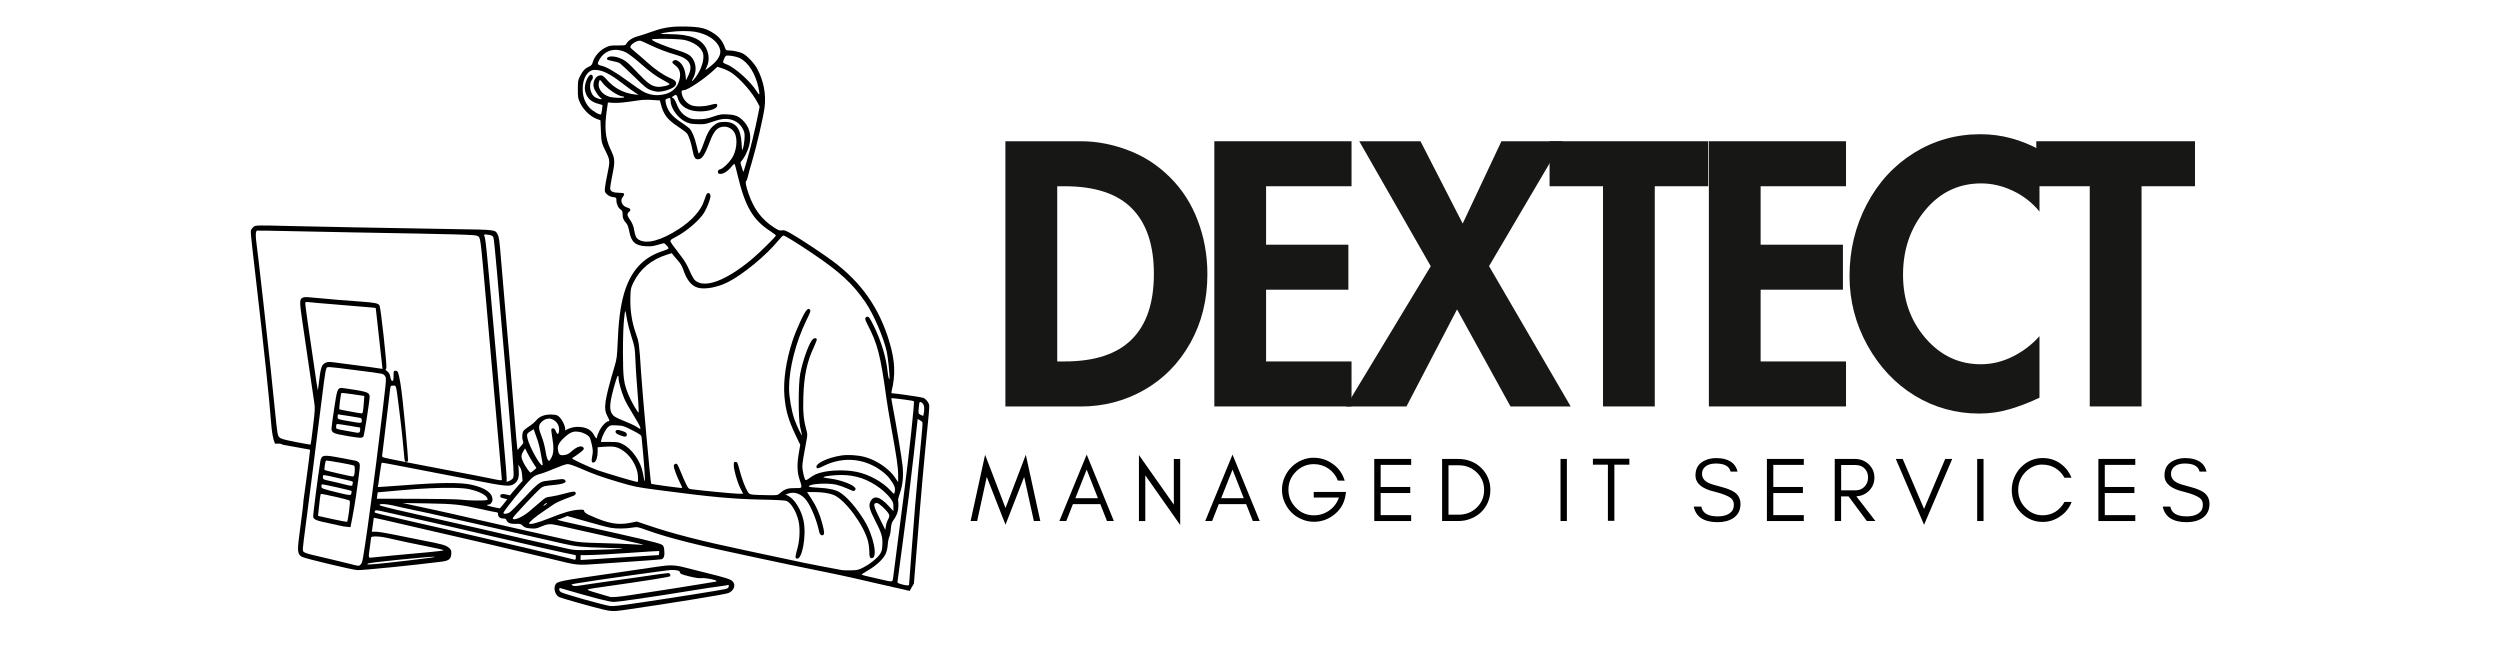
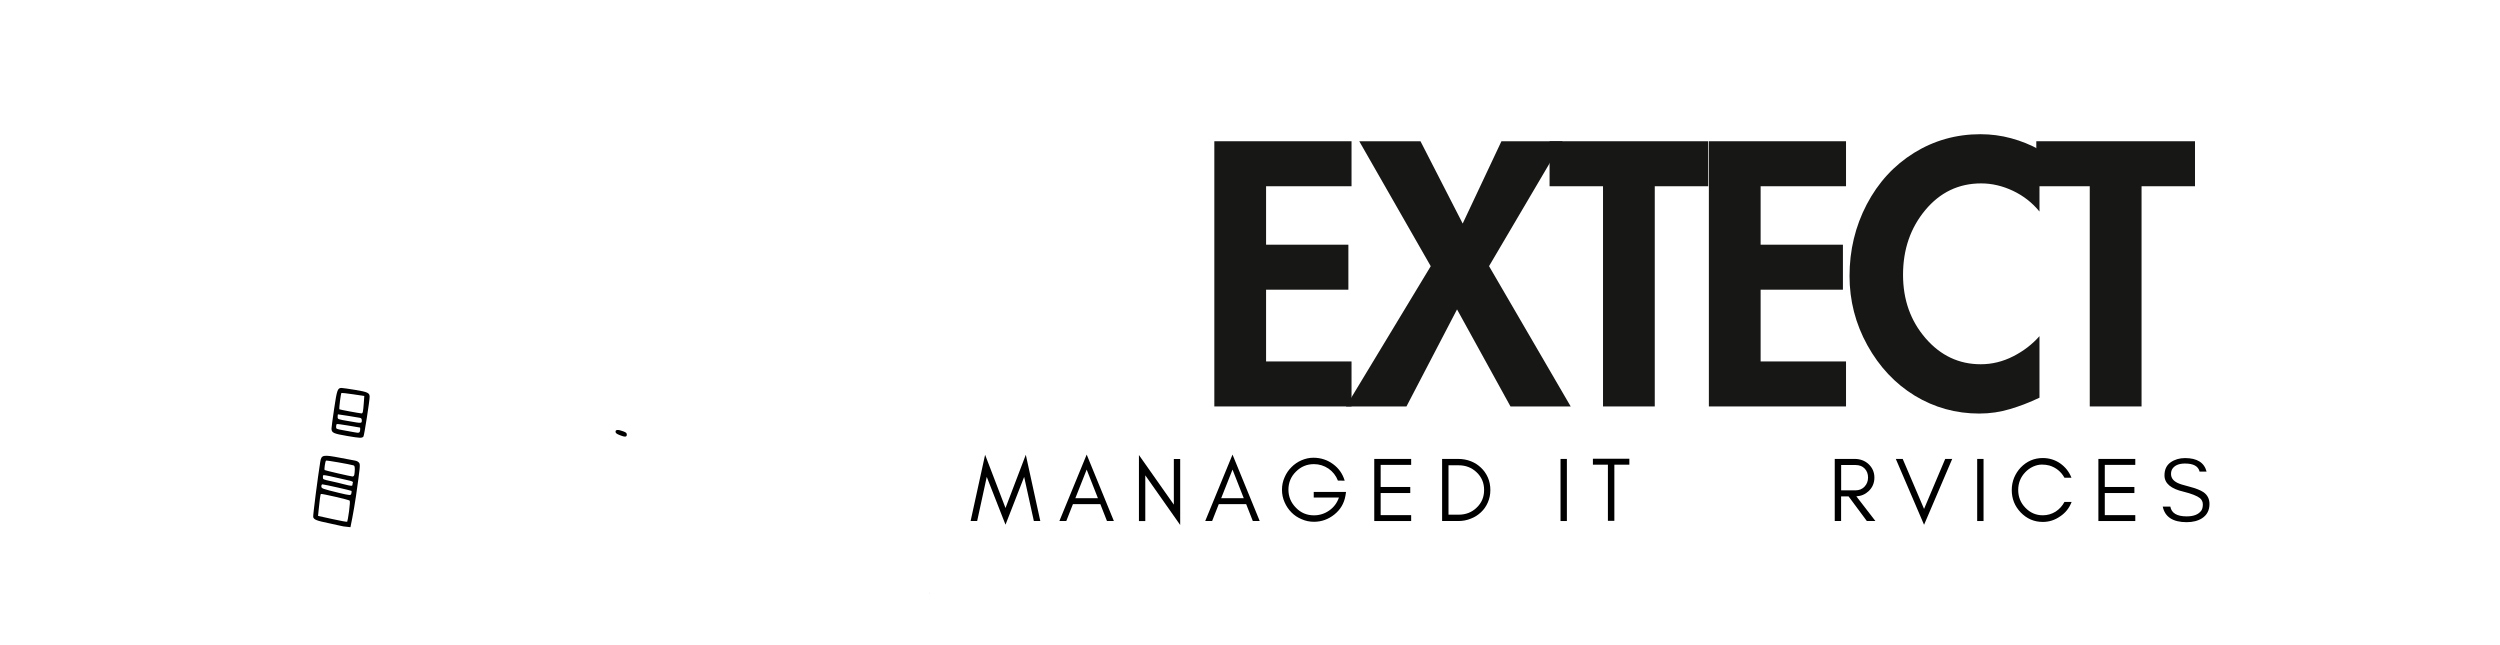
<svg xmlns="http://www.w3.org/2000/svg" xmlns:xlink="http://www.w3.org/1999/xlink" version="1.0" id="Layer_1" x="0px" y="0px" viewBox="0 0 500 129" style="enable-background:new 0 0 500 129;" xml:space="preserve">
  <style type="text/css">
	.st0{clip-path:url(#SVGID_00000083055690905586283040000010618849127671299224_);}
	.st1{clip-path:url(#SVGID_00000176722221192588839520000012893132315064839823_);}
	.st2{clip-path:url(#SVGID_00000160164425546242999110000016831228178213128861_);}
	.st3{clip-path:url(#SVGID_00000096738390880427034520000004242705360298245295_);}
	.st4{fill:#171716;}
	.st5{clip-path:url(#SVGID_00000131343293967643736110000017513946768110207628_);}
</style>
  <path d="M123.93,87.02c-0.64-0.26-0.82-0.41-0.82-0.68c-0.01-0.44,0.53-0.46,1.55-0.07c0.57,0.22,0.7,0.34,0.7,0.65  C125.37,87.42,124.99,87.45,123.93,87.02z" />
  <path d="M69.41,87.19c-2.77-0.47-3.11-0.64-3.11-1.49c0-0.22,0.24-2.01,0.53-3.96c0.56-3.79,0.69-4.15,1.48-4.15  c0.22,0,1.45,0.18,2.74,0.39c2.47,0.41,2.88,0.6,2.88,1.38c0,0.81-1.09,7.78-1.24,7.95C72.39,87.65,72.04,87.64,69.41,87.19z   M72.03,86.02c0.03-0.28,0.01-0.51-0.04-0.51s-1.07-0.17-2.29-0.39c-1.21-0.21-2.27-0.35-2.34-0.3c-0.08,0.05-0.14,0.28-0.14,0.53  c0,0.44,0.02,0.45,1.44,0.7c0.79,0.14,1.76,0.31,2.14,0.39C71.83,86.64,71.97,86.59,72.03,86.02z M72.36,84.12  c0-0.35-0.08-0.48-0.35-0.55c-0.35-0.08-4.24-0.7-4.4-0.7c-0.05,0-0.08,0.21-0.08,0.46c0,0.54-0.07,0.51,2.34,0.92  C72.3,84.68,72.36,84.68,72.36,84.12z M72.57,82.36c0.05-0.19,0.14-0.98,0.19-1.76l0.1-1.41l-2.23-0.33  c-1.22-0.18-2.28-0.3-2.34-0.27c-0.13,0.08-0.52,3.16-0.41,3.27c0.07,0.07,3.84,0.77,4.42,0.82C72.41,82.71,72.53,82.56,72.57,82.36  z" />
  <path d="M70.09,105.44l-1.41-0.16c-0.33-0.04-1.65-0.38-2.93-0.64c-2.42-0.5-2.94-0.7-3.11-1.22c-0.08-0.24,0.92-8.02,1.41-11.05  c0.23-1.42,0.53-1.47,4.04-0.8c1.28,0.24,2.59,0.49,2.92,0.55c0.37,0.06,0.67,0.24,0.83,0.47c0.23,0.35,0.18,0.81-0.62,6.48  C70.73,102.44,70.09,105.44,70.09,105.44z M69.81,102.26c0.17-1.26,0.21-2.04,0.12-2.14c-0.18-0.18-5.66-1.44-5.77-1.33  c-0.08,0.08-0.28,1.56-0.45,3.37l-0.1,1.02l2.86,0.63c1.57,0.35,2.91,0.59,2.97,0.54C69.49,104.3,69.66,103.36,69.81,102.26z   M70.28,98.65c0.05-0.21,0.06-0.43,0.02-0.47c-0.09-0.09-5.49-1.31-5.81-1.31c-0.14,0-0.22,0.16-0.22,0.39c0,0.44,0.17,0.5,3.5,1.31  C70.13,99.13,70.16,99.13,70.28,98.65z M70.49,96.96c0-0.12,0.04-0.32,0.09-0.45c0.07-0.18-0.19-0.29-1.13-0.49  c-0.67-0.15-1.74-0.39-2.38-0.54c-0.64-0.16-1.47-0.33-1.83-0.39c-0.66-0.11-0.66-0.1-0.66,0.34c0,0.45,0.01,0.46,1.59,0.8  c0.88,0.19,2.08,0.47,2.69,0.64C70.21,97.22,70.49,97.24,70.49,96.96z M70.86,94.96c0.05-0.19,0.09-0.68,0.1-1.08  c0-0.56-0.06-0.75-0.27-0.81c-0.79-0.23-5.35-1.03-5.48-0.95c-0.16,0.1-0.41,1.76-0.28,1.89c0.09,0.09,5.17,1.26,5.58,1.29  C70.66,95.31,70.81,95.16,70.86,94.96z" />
  <g>
    <defs>
      <rect id="SVGID_1_" x="185.33" y="118" width="0.67" height="1.33" />
    </defs>
    <clipPath id="SVGID_00000130622275904900912150000003551658920863810443_">
      <use xlink:href="#SVGID_1_" style="overflow:visible;" />
    </clipPath>
    <g style="clip-path:url(#SVGID_00000130622275904900912150000003551658920863810443_);">
      <path d="M185.94,118.51c-0.02,0.05-0.03,0.1-0.04,0.15c0.01,0,0.01,0,0.02,0.01C185.94,118.61,185.95,118.56,185.94,118.51    C185.94,118.51,185.94,118.51,185.94,118.51z" />
    </g>
  </g>
  <g>
    <defs>
-       <rect id="SVGID_00000101805993143733671710000001034339191115239072_" x="50" y="5.3" width="136" height="114.04" />
-     </defs>
+       </defs>
    <clipPath id="SVGID_00000172401461665117775430000015882357678342408625_">
      <use xlink:href="#SVGID_00000101805993143733671710000001034339191115239072_" style="overflow:visible;" />
    </clipPath>
    <g style="clip-path:url(#SVGID_00000172401461665117775430000015882357678342408625_);">
      <path d="M136.17,5.3c-2.31,0.01-3.91,0.33-6.17,1.16c-0.83,0.31-1.95,0.67-2.49,0.81c-1.02,0.27-1.97,0.9-2.23,1.48    c-0.15,0.32-0.26,0.34-1.75,0.34c-1.47-0.01-1.66,0.03-2.51,0.46c-1.1,0.56-2.11,1.72-2.43,2.78c-0.18,0.62-0.31,0.78-0.84,1.02    c-0.78,0.35-1.18,0.78-1.74,1.88c-0.41,0.79-0.44,0.98-0.44,2.64c0,1.7,0.03,1.84,0.51,2.82c0.64,1.3,2.01,2.62,3.19,3.06    l0.82,0.31l0.09,2.16c0.1,2.3,0.13,2.39,1.08,4.3c0.74,1.49,0.75,1.78,0.21,4.33c-0.22,1.05-0.44,2.28-0.48,2.72    c-0.08,0.74-0.05,0.85,0.38,1.27c0.32,0.32,0.69,0.49,1.19,0.57c0.7,0.1,0.72,0.13,0.72,0.64c0,0.74,0.36,1.54,0.84,1.85    c0.33,0.22,0.4,0.39,0.4,0.96c0,0.76,0.17,1.17,0.72,1.76c0.25,0.27,0.44,0.78,0.6,1.62c0.42,2.19,1.22,2.9,3.39,3.01    c0.91,0.05,1.46-0.02,2.28-0.27c0.59-0.18,1.16-0.33,1.26-0.33c0.21,0,0.93,0.78,0.94,1.02c0,0.09-0.57,0.35-1.28,0.58    c-3.88,1.26-6.34,4.01-7.64,8.51c-0.72,2.51-1.1,5.49-1.28,10.18c-0.09,2.24-0.17,2.87-0.54,4.12c-2.12,7.22-2.33,8.66-1.46,10.24    c0.42,0.78,0.45,0.95,0.17,0.95c-0.44,0-1.37,0.99-1.82,1.94c-0.26,0.54-0.47,1.1-0.47,1.23c0,0.41-0.21,0.28-0.54-0.33    c-0.42-0.78-1.06-1.51-2.69-1.69c-1.65-0.19-2.85,0.52-3.16,0.72c0.29-0.48-0.7-2.99-1.92-3.15c-1.29-0.17-2.88-0.09-3.86,1.12    c-0.28,0.34-0.91,0.87-1.39,1.17s-0.99,0.71-1.14,0.92c-0.28,0.43-0.33,1.41-0.1,2.01c0.1,0.28,0.09,0.45-0.04,0.59    c-0.1,0.11-0.38,0.43-0.61,0.71l-0.42,0.51l-0.08-0.51c-0.05-0.28-0.27-2.68-0.48-5.33c-0.45-5.58-1.1-13.16-1.86-21.77    c-0.3-3.33-0.68-7.81-0.85-9.95c-0.37-4.5-0.43-4.98-0.73-5.56c-0.49-0.95-0.3-0.93-8.58-1.06c-15.46-0.26-26.45-0.46-33-0.62    c-6.17-0.16-6.77-0.15-7.13,0.09c-0.21,0.14-0.46,0.42-0.56,0.62c-0.18,0.38-0.18,0.35,0.95,10.11    c1.69,14.58,2.64,23.54,2.98,28.07c0.18,2.39,0.39,3.6,0.81,4.64h0.68c0.07,0,0.15-0.01,0.22-0.01c0.04,0,0.08,0,0.12,0.01    c0.11,0.02,0.21,0.05,0.31,0.09c0.24,0.09,0.11,0.14,0.22,0.09c0.03,0.02,0.07,0.03,0.1,0.05l0.16,0.03    c0.3,0.06,1.6,0.29,2.88,0.52l2.33,0.42l-0.05,0.55c-0.12,1.36-1.28,9.7-1.28,9.7c0,0.49-0.18,1.97-0.86,7.17    c-0.39,2.92-0.29,3.57,0.61,4.03c0.72,0.36,10.17,2.62,11.07,2.64c1.2,0.03,11.3-0.99,16.89-1.7c1.46-0.19,1.87-0.57,1.87-1.77    c0-0.48-0.09-0.68-0.48-1c-0.61-0.52-1.37-0.73-5.28-1.48c-1.76-0.34-4.37-0.86-5.81-1.17c-1.44-0.3-3.01-0.55-3.48-0.55h-0.86    l0.09-0.51c0.05-0.28,0.13-0.91,0.19-1.4c0.06-0.49,0.12-0.9,0.15-0.9c0.08,0,4.27,0.95,6.15,1.4c1.07,0.26,3.34,0.78,5.06,1.17    c6.71,1.52,17.58,4.06,24.36,5.7c5.53,1.34,4.76,1.27,10.04,0.91c8.23-0.55,11.51-0.8,11.88-0.87c0.5-0.11,0.7-0.75,0.58-1.82    c-0.09-0.78-0.17-0.93-0.55-1.13c-0.7-0.36-4.18-1.19-16.41-3.89c-3.28-0.72-4.3-0.97-4.4-1.07c-0.05-0.05,0.03-0.09,0.18-0.09    c0.15,0,0.61-0.15,1.03-0.33l0.76-0.32l2.46,0.7c3.71,1.06,5.33,1.49,6.26,1.66c1.12,0.2,2.89,0.19,4.2-0.03    c1.07-0.18,1.08-0.18,2.84,0.45c4.62,1.66,10.06,3.03,22.47,5.64c2.4,0.51,5.2,1.1,6.22,1.32c1.03,0.22,3.92,0.82,6.43,1.32    c2.51,0.51,5.45,1.13,6.54,1.39c1.09,0.26,3.38,0.79,5.09,1.17c1.92,0.42,4.14,0.94,5.97,1.36c0.24-0.49,0.54-0.95,0.82-1.43    l0.05-0.44c0.05-0.57,0.34-4.15,0.65-7.96c0.8-10.17,1.32-15.93,2.27-25.3c0.1-0.96,0.14-1.91,0.09-2.11    c-0.14-0.53-0.7-1.2-1.17-1.38c-0.35-0.14-5.64-0.91-6.22-0.91c-0.16,0-0.18-0.11-0.11-0.43c0.82-3.27,0.68-6.15-0.48-9.97    c-2.03-6.7-5.59-11.77-11.21-15.97c-2.08-1.55-6.41-4.42-8.33-5.52c-1.18-0.67-1.46-0.78-1.92-0.69c-0.46,0.09-0.69,0-1.67-0.64    c-2.36-1.54-3.91-3.59-4.96-6.59c-0.59-1.67-0.74-2.53-0.47-2.7c0.07-0.04,0.22-0.48,0.33-0.98s0.46-1.78,0.79-2.84    c0.89-2.94,2.31-9.12,2.52-10.89c0.31-2.64-0.19-5.24-1.46-7.65c-0.58-1.11-2.11-2.73-2.96-3.12c-0.66-0.31-1.94-0.58-2.76-0.58    c-0.53,0-0.58-0.04-0.83-0.75c-0.4-1.11-1.11-1.99-2.18-2.68c-1.56-1.01-2.61-1.27-5.49-1.35C136.84,5.31,136.49,5.3,136.17,5.3z     M136.59,6.21c1.93,0,2.85,0.14,4.13,0.61c1.8,0.67,3.07,1.9,3.32,3.2c0.17,0.92-0.44,2.01-1.73,3.06c-0.6,0.49-1.14,0.9-1.19,0.9    c-0.05,0,0.06-0.29,0.24-0.65c0.52-0.99,0.48-2.43-0.08-3.58c-0.99-2.01-3.23-2.9-7.33-2.92c-1.02,0-1.82-0.04-1.78-0.08    C132.38,6.54,135.07,6.21,136.59,6.21z M132.17,7.76c1.65-0.01,3.94,0.07,4.67,0.22c1.81,0.39,3.29,1.39,3.72,2.53    c0.42,1.1-0.23,3.36-1.44,4.95c-0.69,0.92-0.97,1-0.48,0.14c0.87-1.56,0.53-3.61-0.77-4.56c-0.34-0.24-1.22-0.64-1.96-0.86    c-2.83-0.88-5.69-2.05-5.54-2.28C130.42,7.81,131.18,7.77,132.17,7.76z M128.02,8.14c0.05,0.01,0.09,0.01,0.13,0.03    c0.18,0.05,1.04,0.43,1.89,0.84c1.62,0.78,3.55,1.51,5.14,1.95c2.76,0.78,3.51,2.07,2.45,4.23l-0.43,0.88l-0.09-1.01    c-0.14-1.51-0.88-2.71-1.88-3.03c-0.32-0.1-0.76,0.16-0.76,0.45c0.01,0.1,0.25,0.35,0.55,0.57c1.05,0.75,1.28,1.89,0.68,3.49    c-0.39,1.02-1.25,1.83-2.31,2.17c-1.6,0.51-3.12,0.41-4.55-0.28c-0.47-0.23-1.94-1.22-3.26-2.2c-2.43-1.8-4.37-2.92-5.38-3.11    c-0.73-0.14-0.8-0.39-0.31-1.22c1.11-1.9,3.19-2.45,5.32-1.41c0.44,0.22,1.59,1.08,2.54,1.91c2.34,2.04,3.41,2.84,4.85,3.6    c0.67,0.36,1.26,0.71,1.3,0.78c0.16,0.25-1.62,0.68-2.44,0.58c-1.18-0.14-1.91-0.67-4.08-2.96c-1.62-1.72-2.17-2.2-2.98-2.59    c-1.49-0.73-3.22-0.69-2.97,0.08c0.03,0.08,0.49,0.22,1.05,0.32c0.55,0.09,1.18,0.27,1.39,0.38c0.21,0.12,1.51,1.31,2.88,2.65    c2.15,2.11,2.61,2.49,3.39,2.78c0.49,0.19,1.16,0.33,1.48,0.33c1.29-0.01,3.16-0.69,3.47-1.26c0.33-0.61,0.06-0.99-1-1.45    c-1.41-0.6-3.1-1.76-4.71-3.23c-0.76-0.69-1.82-1.61-2.35-2.03c-0.54-0.42-0.97-0.85-0.97-0.96    C126.07,8.89,127.34,8.08,128.02,8.14z M145.45,11.11c0.59-0.04,1.96,0.23,2.53,0.52c1.7,0.87,3.07,3.03,3.7,5.84    c0.34,1.56,0.25,1.78-0.35,0.79c-1.2-1.96-4.39-4.81-6.02-5.39c-0.33-0.11-0.63-0.29-0.67-0.38c-0.09-0.24,0.37-1.27,0.6-1.35    C145.3,11.13,145.37,11.12,145.45,11.11z M143.47,13.36l0.99,0.31c0.55,0.17,1.38,0.57,1.85,0.89c1.77,1.2,4.2,3.99,5.23,6.01    l0.39,0.75l-0.25,1.27c-0.59,3.06-1.62,7.3-2.36,9.75c-0.3,0.98-0.57,1.86-0.59,1.94c-0.06,0.19-0.16-0.06-0.46-1.08    c-0.22-0.72-0.21-0.79,0.08-1.06c0.17-0.16,0.51-0.69,0.76-1.18c1.38-2.73,1.23-5.03-0.43-6.77c-0.9-0.94-1.61-1.23-3.17-1.31    c-1.22-0.06-1.5-0.02-2.88,0.45c-1.27,0.43-1.76,0.52-2.92,0.52c-1.23,0.01-1.51-0.05-2.2-0.42c-1.02-0.53-1.66-1.31-2.19-2.66    c-0.27-0.67-0.54-1.11-0.73-1.18c-0.29-0.1-0.29-0.12,0.07-0.37c0.56-0.39,0.68-0.33,0.92,0.47c0.49,1.65,2.18,2.62,4.52,2.59    c1.78-0.02,3.35-0.56,3.35-1.15c0-0.46-0.18-0.47-1.55-0.1c-1.18,0.32-2.88,0.33-3.63,0.02c-0.88-0.36-1.57-1.12-1.83-2    c-0.24-0.81-0.16-1.02,0.4-1.03c0.71-0.02,3.9-2.14,5.79-3.88L143.47,13.36z M118.93,13.98c1.5,0,2.93,0.69,5.52,2.67    c0.82,0.63,1.89,1.41,2.38,1.74l0.89,0.59l-0.85-0.1c-2.1-0.24-4.07-1.28-5.45-2.87c-0.68-0.79-0.91-0.94-1.32-0.94    c-0.95,0-1.65,1.28-1.33,2.46c0.17,0.62,1.09,1.96,1.44,2.09c0.11,0.04,0.15,0.12,0.08,0.2c-0.07,0.07-0.45-0.01-0.86-0.18    c-0.59-0.24-0.81-0.44-1.1-1c-0.43-0.84-0.41-2.13,0.04-2.63c0.35-0.39,0.22-1.15-0.19-1.07c-0.65,0.12-1.38,2.05-1.18,3.11    c0.27,1.4,1.02,2.21,2.44,2.64l1.07,0.32l-0.1,0.88c-0.06,0.48-0.16,0.92-0.21,0.98c-0.21,0.21-1.74-0.69-2.35-1.38    c-0.9-1.02-1.31-2.18-1.31-3.71C116.51,15.63,117.55,13.98,118.93,13.98z M119.98,16.03c0.1-0.02,0.22,0.1,0.4,0.36    c0.75,1.14,3.23,2.88,4.12,2.88c0.18,0,0.33,0.07,0.33,0.16c0,0.23-2.14,0.17-2.96-0.08c-1.44-0.45-2.33-1.63-2.11-2.81    C119.82,16.22,119.89,16.05,119.98,16.03z M133.93,19.6c0.15,0.01,0.17,0.17,0.18,0.59c0.05,1.47,1.45,3.41,2.98,4.16    c0.72,0.35,1.13,0.44,2.36,0.48c1.38,0.06,1.6,0.02,3.11-0.5c1.17-0.4,1.9-0.56,2.57-0.55c1.56,0,2.88,0.8,3.5,2.13    c0.3,0.62,0.33,0.91,0.27,1.91c-0.05,0.64-0.17,1.45-0.29,1.79c-0.2,0.61-0.2,0.6-0.3-1.01c-0.18-2.97-1.19-4.23-3.41-4.22    c-1.07,0.01-1.52,0.17-2.25,0.81c-0.73,0.64-1.2,1.45-1.79,3.13c-0.6,1.73-1.05,2.61-1.17,2.3c-0.05-0.12-0.23-0.86-0.41-1.63    c-0.36-1.54-0.88-2.77-1.39-3.3c-0.18-0.19-0.92-0.73-1.63-1.2c-1.97-1.3-2.82-2.39-3.12-4.02c-0.1-0.53-0.07-0.6,0.3-0.74    C133.69,19.65,133.83,19.6,133.93,19.6z M129.57,19.95c0.26,0.01,0.53,0.02,0.82,0.04l1.59,0.1l0.16,0.64    c0.54,2.14,1.32,3.19,3.42,4.56c0.81,0.53,1.64,1.16,1.83,1.4c0.39,0.47,0.84,1.88,1.14,3.46c0.24,1.29,0.49,1.71,1.06,1.71    c0.81,0,1.36-0.82,2.39-3.56c0.82-2.19,1.57-2.97,2.88-2.97c0.84,0,1.62,0.47,2.04,1.22c0.71,1.26,0.42,3.76-0.6,5.23    c-0.66,0.96-1.73,1.94-2.25,2.08c-0.36,0.09-0.47,0.21-0.47,0.5c0,0.31,0.09,0.39,0.46,0.42c0.6,0.06,1.54-0.55,2.26-1.45    c0.35-0.44,0.58-0.61,0.64-0.49c0.06,0.1,0.3,0.99,0.53,1.98c1.55,6.52,3.07,9.13,6.66,11.46c0.58,0.38,1.05,0.74,1.05,0.82    c0,0.22-3.21,3.4-4.76,4.7c-2.95,2.48-5.8,4.18-7.92,4.71c-1.61,0.4-2.77,0.24-3.53-0.48c-0.24-0.23-0.73-1.11-1.09-1.96    c-0.47-1.1-0.97-1.96-1.77-2.97c-0.61-0.78-1.35-1.77-1.64-2.18c-0.59-0.86-0.59-0.87,0.69-1.53c2.11-1.09,4.76-3.35,5.66-4.85    c0.62-1.04,1.27-2.73,1.27-3.35c0-0.5-0.42-0.76-0.71-0.44c-0.1,0.11-0.34,0.72-0.54,1.34c-0.6,1.93-2.46,4.03-5.05,5.7    c-3.55,2.31-6.44,3.08-8,2.17c-0.57-0.34-0.74-0.7-0.97-2.02c-0.12-0.74-0.35-1.28-0.8-1.96c-0.55-0.81-0.6-0.98-0.45-1.31    c0.09-0.21,0.24-0.38,0.33-0.38s0.16-0.14,0.16-0.31c0-0.22-0.16-0.35-0.62-0.47c-0.99-0.27-1.49-1.36-0.93-2.06    c0.56-0.71,0.43-0.89-0.67-0.89c-1.18-0.01-1.73-0.25-1.8-0.81c-0.03-0.22,0.15-1.34,0.38-2.48c0.63-3.05,0.6-3.49-0.29-5.35    c-1.1-2.31-1.29-4.43-0.72-8.24l0.18-1.19l0.87,0.07c0.96,0.08,2.39-0.05,4.77-0.42C128.07,20,128.79,19.94,129.57,19.95z     M51.92,46.13c0.78-0.01,2.42,0.02,4.26,0.06c2.44,0.06,8.95,0.19,14.47,0.29c21.35,0.37,24.46,0.46,24.84,0.7    c0.64,0.42,0.55-0.21,1.69,12.6c0.3,3.33,0.65,7.32,0.78,8.86c0.29,3.34,0.93,10.65,1.79,20.18c0.34,3.83,0.62,7.03,0.62,7.11    c0,0.21-0.27,0.18-2.26-0.24c-0.94-0.2-4.16-0.83-7.16-1.39c-7.01-1.32-13.22-2.54-13.98-2.74c-0.58-0.15-0.59-0.17-0.51-0.73    c0.05-0.32,0.27-2.05,0.47-3.84c0.49-4.24,0.99-8.38,1.1-9.21c0.08-0.63,0.11-0.66,0.61-0.66c0.62,0,0.55-0.27,1.09,3.96    c1.38,10.73,0.96,11.21,1.45,11.28c0.19,0.03,0.38-0.05,0.42-0.17c0.1-0.26-1.04-12.8-1.51-15.47c-0.42-2.38-0.49-2.57-0.98-2.57    c-0.38,0-0.4,0.04-0.4,1.01c0,0.78-0.05,1.02-0.22,1.02c-0.23,0-0.3-0.16-0.48-1.05c-0.08-0.43-0.48-0.89-0.94-1.15    c0.12-0.07,0.18-0.22,0.21-0.5c0.08-0.83-1.12-11.93-1.38-12.39c-0.23-0.43-0.99-0.58-3.73-0.77c-2.59-0.18-6.78-0.52-9.62-0.8    c-1.54-0.15-1.81-0.14-2.14,0.08c-0.51,0.33-0.5,0.9,0.09,4.91c0.26,1.76,0.85,5.81,1.32,9.02c0.46,3.21,0.93,6.35,1.03,6.99    c0.17,1.04,0.14,1.58-0.24,4.74c-0.23,1.97-0.45,3.61-0.49,3.65c-0.04,0.04-1.38-0.19-2.97-0.51c-2.4-0.47-2.97-0.63-3.28-0.94    c-0.35-0.34-0.4-0.66-0.83-4.86c-0.26-2.47-0.67-6.53-0.93-9.01c-0.54-5.21-2.58-23.31-2.8-24.8c-0.24-1.67-0.2-2.6,0.12-2.68    C51.51,46.13,51.67,46.13,51.92,46.13z M96.99,46.89c0.08-0.01,0.18,0.01,0.32,0.02c1.02,0.12,1.22,0.21,1.38,0.62    c0.09,0.23,0.4,3.29,0.7,6.8c0.3,3.51,0.71,8.27,0.92,10.58c1.04,11.55,2.22,25.83,2.36,28.49c0.09,1.84,0.07,2.09-0.17,2.36    c-0.15,0.16-0.47,0.37-0.72,0.46l-0.45,0.16v-0.81c0-0.45-0.24-3.43-0.54-6.64s-0.65-7.2-0.78-8.86    c-0.14-1.67-0.38-4.54-0.55-6.38c-0.28-3.12-0.76-8.44-1.31-14.7c-0.64-7.22-1.04-11.14-1.18-11.51    C96.79,47.04,96.76,46.9,96.99,46.89z M156.68,47.1c0.29,0,2.65,1.45,5.65,3.47c5.65,3.8,8.2,6.14,10.78,9.91    c1.62,2.38,3.67,7.15,4.26,9.94c0.21,1.02,0.55,4.17,0.54,5.07c-0.01,0.82-0.26,0.09-0.38-1.09c-0.28-2.84-1.29-6.19-2.77-9.21    c-0.84-1.71-1.04-1.96-1.41-1.82c-0.43,0.17-0.4,0.48,0.15,1.53c2.02,3.87,2.6,6.12,3.79,14.79c0.18,1.29,0.6,3.84,0.94,5.68    c1.08,5.89,1.4,8.11,1.4,9.61v1.46l-0.64-0.95c-1.19-1.79-3.79-3.53-6.14-4.12c-1.42-0.36-3.28-0.47-4.59-0.27    c-2.97,0.45-5.58,1.81-4.86,2.53c0.1,0.1,0.54-0.05,1.26-0.41c3.14-1.58,6.59-1.67,9.66-0.23c1.44,0.67,2.82,1.71,3.55,2.66    c1.07,1.4,1.28,1.99,1.04,2.89c-0.09,0.32-0.15,0.29-0.8-0.43c-1.53-1.7-4.29-3.22-6.75-3.73c-2.67-0.55-6.34-0.34-8.21,0.48    c-0.37,0.16-0.95,0.52-1.3,0.79c-0.36,0.29-0.68,0.43-0.76,0.35c-0.23-0.22-0.62-1.94-0.62-2.7c0-0.64,0.27-2.33,0.85-5.35    c0.19-0.96,0.18-1.18-0.08-2.1c-0.52-1.91-0.67-3.49-0.57-6.46c0.13-4.22,0.73-7.07,2.08-9.91c0.39-0.82,0.67-1.58,0.6-1.67    c-0.19-0.31-0.68-0.18-0.98,0.26c-0.77,1.11-1.82,4.11-2.32,6.65c-0.4,2.01-0.41,8.95-0.02,10.65c0.15,0.64,0.31,1.34,0.35,1.56    c0.17,0.74-1.06-1.8-1.51-3.11c-0.58-1.69-1.06-4.49-1.06-6.15c0-3.96,1.35-9.26,3.46-13.58c0.85-1.75,0.92-1.94,0.69-2.17    c-0.22-0.22-0.28-0.22-0.59,0.06c-0.52,0.46-2.1,3.88-2.87,6.21c-1.29,3.92-1.88,7.96-1.61,11.07c0.25,2.86,0.78,4.71,2.21,7.72    l0.95,1.99l-0.28,1.62c-0.39,2.29-0.35,3.84,0.14,5.29c0.6,1.8,0.62,1.76-0.89,1.74c-1.44-0.02-2.07,0.19-2.95,0.96    c-0.56,0.48-0.56,0.48-2.25,0.46c-3.85-0.07-3.89-0.08-4.25-0.66c-0.54-0.86-1.19-2.59-1.65-4.34c-0.4-1.52-0.46-1.66-0.8-1.66    c-0.33,0-0.37,0.07-0.36,0.66c0,0.96,0.68,3.36,1.32,4.62l0.55,1.09h-0.92c-0.79,0-7.05-0.59-9.26-0.88    c-0.74-0.09-0.75-0.1-1.26-1.12c-0.28-0.57-0.74-1.62-1.03-2.35c-0.29-0.73-0.6-1.41-0.7-1.52c-0.26-0.29-0.7-0.07-0.7,0.35    c0,0.44,0.63,2.12,1.26,3.37c0.27,0.52,0.45,0.97,0.42,0.99c-0.08,0.08-6.1-0.73-6.21-0.84c-0.11-0.11-1.76-18.24-2.01-22.18    c-0.38-5.91-0.4-6.09-1.07-7.96c-0.78-2.18-1.16-4.68-1.07-7.2c0.05-1.69,0.09-1.85,0.63-2.95c1.32-2.69,3.6-4.57,6.72-5.54    l0.92-0.29l0.48,0.6c0.27,0.33,0.71,0.86,0.99,1.17c0.28,0.31,0.65,0.97,0.82,1.49c0.72,2.15,1.65,3.29,2.94,3.65    c1.42,0.4,3.92-0.07,5.98-1.1c3.03-1.52,7.72-5.4,10.11-8.34C156.12,47.54,156.57,47.1,156.68,47.1z M61.39,60.39    c0.06,0,0.12,0.01,0.19,0.02c0.24,0.04,3.03,0.29,6.19,0.54c3.17,0.26,6.12,0.51,6.57,0.55l0.8,0.09l0.09,0.73    c0.34,2.76,1.2,11.13,1.27,11.43c0.01,0.01,0.01,0.02,0.01,0.03c-0.7-0.13-2.68-0.4-9.9-1.33c-0.8-0.1-1.11-0.08-1.54,0.12    c-0.79,0.38-0.95,0.93-1.38,4.67c-0.05,0.45-0.11,0.8-0.14,0.77c-0.03-0.03-0.37-2.25-0.75-4.94c-0.39-2.69-0.95-6.56-1.26-8.61    c-0.3-2.05-0.52-3.81-0.48-3.92C61.1,60.43,61.22,60.39,61.39,60.39z M125.06,62.22c0.07,0.04,0.17,0.66,0.38,1.91    c0.1,0.6,0.48,2.03,0.85,3.19c0.64,1.97,0.68,2.24,0.78,4.43c0.05,1.28,0.16,3.14,0.24,4.12c0.08,0.98,0.23,2.86,0.32,4.17    s0.14,2.42,0.1,2.46c-0.14,0.14-1.48-2.19-2.03-3.52c-0.97-2.37-1.1-3.38-1.11-8.55c0-2.97,0.08-5.3,0.22-6.61    C124.94,62.73,124.99,62.19,125.06,62.22z M65.99,73.42c0.72,0.04,2.23,0.24,5.52,0.66c5.3,0.67,5.17,0.65,5.47,1.11    c0.36,0.56,0.47-0.51-1.75,17.47c-0.39,3.12-1.16,8.85-1.7,12.74c-0.9,6.28-1.04,7.1-1.34,7.43c-0.41,0.43-0.32,0.43-2.08-0.02    c-1.65-0.42-5.46-1.33-7.55-1.81c-0.81-0.18-1.61-0.45-1.77-0.59c-0.33-0.29-0.35-0.04,0.36-5.46c1.03-7.88,1.75-13.56,2.5-19.59    c1.16-9.34,1.4-11.07,1.59-11.56C65.34,73.53,65.27,73.39,65.99,73.42z M123.61,75.15c0.08,0.01,0.12,0.21,0.12,0.64    c0,0.62,0.61,2.75,1.14,3.96c0.28,0.65,1.08,2.09,1.78,3.2c0.69,1.11,1.31,2.21,1.37,2.45c0.12,0.51,0.16,0.52-0.71-0.05    c-0.39-0.25-1.52-0.78-2.52-1.17c-1.3-0.51-1.94-0.84-2.21-1.17c-0.85-1.01-0.73-2.43,0.59-6.88    C123.36,75.47,123.52,75.15,123.61,75.15z M178.49,79.64c0.88,0.06,4.17,0.49,4.28,0.59c0.18,0.15-0.9,10.16-2.07,19.28    c-0.17,1.33-0.56,4.27-0.85,6.53c-0.3,2.27-0.68,5.28-0.86,6.69c-0.17,1.41-0.35,2.79-0.4,3.07c-0.09,0.59-0.2,0.6-1.93,0.19    c-0.64-0.16-1.89-0.44-2.77-0.63c-0.88-0.19-1.59-0.4-1.59-0.44c0.01-0.05,0.61-0.44,1.35-0.87c1.6-0.93,2.96-2.2,3.46-3.24    c0.23-0.48,0.39-1.16,0.44-1.86c0.04-0.61,0.18-1.31,0.31-1.56c0.12-0.24,0.27-0.97,0.31-1.6c0.07-0.88,0.18-1.28,0.45-1.66    c0.95-1.28,1.2-2.32,1-4.15c-0.02-0.13,0.16-0.76,0.38-1.4c0.54-1.55,0.71-3.27,0.53-5.29c-0.12-1.39-1.3-8.45-2.07-12.44    c-0.12-0.64-0.2-1.19-0.18-1.21C178.3,79.63,178.37,79.63,178.49,79.64z M184.01,80.39c0.05-0.01,0.1,0.02,0.18,0.05    c0.53,0.2,0.74,0.82,0.63,1.8c-0.06,0.52-0.15,0.95-0.2,0.94c-0.05-0.01-0.29-0.11-0.54-0.24c-0.43-0.23-0.43-0.24-0.33-1.35    C183.84,80.64,183.87,80.4,184.01,80.39z M109.84,83.71c0.22,0.01,0.44,0.07,0.66,0.17c1.04,0.47,1.5,1.51,1.27,2.55    c-0.18,0.82-0.55,0.04-0.68-0.34c-0.14-0.41-0.62-0.57-0.81-0.26c-0.05,0.08,0.02,0.77,0.15,1.52c0.37,2.11,0.32,3.38-0.16,4.19    c-0.44,0.76-0.44,0.75-0.65,0.48c-0.22-0.27-0.31-0.61-0.58-2.17c-0.13-0.74-0.45-1.9-0.72-2.56c-0.65-1.6-0.66-2.22-0.07-2.84    c0.43-0.44,0.9-0.69,1.38-0.72C109.69,83.71,109.77,83.71,109.84,83.71z M183.55,83.83c0.18,0.02,0.88,0.47,0.94,0.64    c0.05,0.11-0.05,1.5-0.21,3.08c-0.31,3.07-0.97,10.23-1.23,13.29c-0.17,1.94-1.24,15.93-1.24,16.13c0,0.19-0.78,0.12-1.6-0.14    c-0.75-0.23-0.76-0.23-0.67-0.8c0.05-0.32,0.48-3.55,0.96-7.19c0.47-3.63,1.04-7.9,1.25-9.48c0.29-2.17,1.78-15.14,1.78-15.5    C183.51,83.84,183.53,83.83,183.55,83.83z M122.66,85.05c0.19,0.01,0.43,0.02,0.73,0.03c1.22,0.06,1.41,0.12,3.08,0.98    c1.6,0.82,1.79,0.96,1.85,1.39c0.04,0.27,0.22,2.21,0.4,4.33c0.3,3.62,0.34,5.16,0.11,4.15c-0.05-0.21-0.17-0.84-0.27-1.4    c-0.41-2.26-2.22-4.82-4.03-5.71c-0.8-0.4-1.03-0.43-2.62-0.43h-1.74l0.09-0.39c0.2-0.86,0.91-2.21,1.36-2.59    C121.95,85.13,122.09,85.05,122.66,85.05z M106.75,85.84l0.1,0.34c0.06,0.19,0.3,0.88,0.55,1.54c0.25,0.66,0.56,1.84,0.69,2.64    c0.14,0.8,0.3,1.71,0.38,2.03c0.08,0.32,0.08,0.62,0.01,0.67c-0.4,0.25-2.58-3.67-2.97-5.33c-0.21-0.91-0.14-1.06,0.73-1.57    L106.75,85.84z M115.04,86.31c0.26-0.02,0.45,0.03,0.61,0.04c0.06,0.01,0.12,0.02,0.2,0.03c0.8,0.11,1.76,0.62,2.05,1.07    c0.14,0.2,0.35,0.92,0.49,1.59c0.21,1.04,0.22,1.36,0.05,2.21c-0.21,1.05-0.09,1.4,0.39,1.22c0.39-0.15,0.7-1.09,0.7-2.1v-0.92    l1.44-0.11c0.94-0.07,1.69-0.04,2.14,0.07c2.24,0.58,4.35,3.34,4.48,5.88c0.05,0.89,0.02,1.12-0.15,1.11    c-0.36-0.03-6.26-1.78-7.79-2.31c-0.8-0.28-2.34-0.93-3.43-1.45c-1.9-0.91-1.97-0.95-1.6-1.14c0.21-0.11,0.81-0.53,1.32-0.92    c0.81-0.62,0.91-0.76,0.77-1.02c-0.22-0.41-0.94-0.38-1.79,0.23c-1,0.72-0.99,0.99-1.85,1.18c-0.92,0.2-1.29,0.02-1.42-0.7    c-0.14-0.71-0.37-1.44,1.56-3.08C114.03,86.49,114.61,86.33,115.04,86.31z M105.01,89.67l0.5,0.99c0.28,0.55,0.79,1.44,1.14,1.97    l0.64,0.98l-0.53,0.45c-0.29,0.25-0.58,0.46-0.65,0.46c-0.18,0.01-1.05-1.24-1.46-2.09c-0.46-0.98-0.46-1.4,0-2.16L105.01,89.67z     M76.33,92.54c0.04-0.04,2.23,0.36,4.86,0.88c2.64,0.52,5.6,1.09,6.58,1.27s4.31,0.82,7.39,1.42c6,1.18,6.86,1.25,7.68,0.66    c0.77-0.56,0.99-1.22,0.91-2.61l-0.08-1.23l0.34,0.53c0.23,0.36,0.36,0.88,0.42,1.62l0.08,1.09l-0.71,0.78    c-0.39,0.43-0.95,1.08-1.26,1.45l-0.55,0.67l-0.73-0.17c-0.84-0.19-1.21-0.09-1.21,0.31c0,0.28,0.1,0.33,0.98,0.53l0.43,0.09    l-0.71,0.93c-0.4,0.51-0.77,0.92-0.82,0.91c-1.36-0.24-2.52-0.53-2.52-0.63c0-0.07,0.13-0.12,0.29-0.12c0.41,0,0.8-0.49,0.8-0.99    c0-1.34-1.43-2.36-4.18-2.98c-2.16-0.49-6.4-0.46-13.33,0.09c-1.03,0.08-2.67,0.2-3.64,0.26l-1.78,0.11l0.1-0.53    c0.05-0.29,0.2-1.36,0.33-2.39C76.16,93.45,76.29,92.58,76.33,92.54z M113.54,92.82c0.36,0,1.3,0.32,2.47,0.83    c2.47,1.09,4.43,1.8,7.57,2.72c3.44,1.02,3.53,1.03,8.17,1.65c10.28,1.36,14.89,1.79,20.62,1.9c3.36,0.07,4.7,0.15,5.01,0.3    c0.89,0.45,1.88,2.13,2.32,3.95c0.33,1.33,0.26,3.73-0.16,5.29c-0.53,1.98-0.54,2.11-0.22,2.24c1.1,0.42,2.02-4.6,1.38-7.6    c-0.44-2.1-1.77-4.26-3.01-4.9l-0.57-0.29l0.44-0.17c1.31-0.51,2.77,0.03,3.76,1.38c0.95,1.29,2.07,4.07,2.5,6.18    c0.12,0.59,0.41,0.87,0.76,0.73c0.35-0.13,0.32-0.67-0.14-2.36c-0.52-1.94-1.15-3.38-2.18-4.95l-0.85-1.31h1.36    c1.67,0.01,3.16,0.23,4.06,0.63c2.29,1.01,5.98,6.05,6.79,9.27c0.13,0.53,0.24,1.38,0.24,1.9c0,1.13,0.1,1.43,0.48,1.43    c1.3,0,0.39-4.52-1.53-7.62c-1.59-2.56-3.47-4.71-4.88-5.56c-0.86-0.53-2.23-0.82-4.31-0.92c-1.28-0.06-1.9-0.15-1.86-0.27    c0.18-0.53,3.78-0.73,5.55-0.32c0.55,0.13,1.56,0.49,2.24,0.8c1.2,0.54,1.25,0.55,1.46,0.27c0.19-0.26,0.16-0.34-0.24-0.7    c-0.66-0.59-2.98-1.39-4.66-1.59c-0.79-0.09-1.44-0.22-1.44-0.27c0-0.2,2.05-0.46,3.59-0.46c2.92,0.01,5.34,0.84,7.8,2.69    c0.66,0.49,1.52,1.32,1.91,1.84c0.65,0.86,0.71,1.02,0.71,1.82v0.88l-0.97-1.05c-1.78-1.91-2.95-2.19-3.63-0.87    c-0.4,0.77-0.18,1.63,0.94,3.78c1.29,2.46,1.54,3.34,1.45,4.93c-0.06,1.04-0.14,1.32-0.53,1.88c-0.6,0.85-1.95,1.92-3.28,2.6    c-0.96,0.49-1.2,0.55-2.46,0.57c-0.77,0.02-1.58-0.01-1.79-0.04c-1.64-0.29-6.41-1.21-7.55-1.45c-0.77-0.17-2.42-0.52-3.66-0.78    c-3.36-0.72-4.78-1.02-7.71-1.64c-9.3-1.96-14.99-3.42-20.08-5.16l-2.03-0.69l-1.21,0.24c-2.63,0.53-4.56,0.18-8.24-1.5    c-0.76-0.34-1.05-0.57-1.09-0.81c-0.04-0.3-0.13-0.32-1.02-0.29c-1.42,0.07-3.02,0.52-5.93,1.69c-2.46,0.98-4.07,1.39-4.07,1.03    c0-0.26,1.35-1.39,2.8-2.35c0.73-0.49,1.62-1.1,1.98-1.36c0.59-0.43,1.73-0.94,3.81-1.69c0.53-0.19,0.74-0.35,0.74-0.56    c0-0.5-0.4-0.49-2.22,0.01c-0.97,0.27-2.22,0.54-2.78,0.61c-0.98,0.12-1.07,0.16-2.25,1.21c-0.68,0.6-1.65,1.43-2.16,1.84    c-1.48,1.18-3.19,1.86-3.19,1.25c0-0.24,4.87-5.44,5.68-6.06c0.42-0.32,0.79-0.41,2.35-0.55c2.21-0.2,2.97-0.56,2.33-1.08    c-0.17-0.14-0.51-0.15-1.36-0.03c-0.62,0.09-1.61,0.2-2.19,0.26c-1.34,0.12-1.76,0.45-4.7,3.59c-1.2,1.28-2.4,2.48-2.66,2.67    c-0.51,0.36-1.31,0.46-1.31,0.16c0-0.39,4.38-5.76,5.62-6.91c0.53-0.48,0.93-0.69,1.73-0.9c0.57-0.14,1.91-0.65,2.97-1.11    C112.24,93.15,113.18,92.82,113.54,92.82z M90.47,97.57c1.53,0.02,2.72,0.11,3.44,0.27c1.62,0.36,2.99,0.99,3.4,1.56    c0.27,0.38,0.29,0.48,0.11,0.59c-0.29,0.18-3.8,0.14-5.28-0.06c-0.65-0.09-4.66-0.17-8.97-0.17l-7.8-0.02l0.08-0.62    c0.04-0.34,0.08-0.63,0.09-0.65s2.26-0.22,5-0.45C84.42,97.68,87.92,97.53,90.47,97.57z M109.34,100.59    c0.06,0,0.06,0.05-0.01,0.16c-0.05,0.08-0.24,0.23-0.43,0.33c-0.34,0.18-0.34,0.18-0.05-0.16    C109.04,100.72,109.25,100.59,109.34,100.59z M80.54,100.6l4.91,0.08c5.45,0.09,6.65,0.22,10.89,1.17    c1.49,0.34,2.84,0.61,2.99,0.61c0.2,0,0.28,0.12,0.28,0.38c0,0.53,0.4,0.86,1.03,0.86c0.43,0,0.56,0.08,0.68,0.39    c0.2,0.52,0.8,0.72,1.91,0.68c0.8-0.03,0.95,0.01,1.34,0.39c0.36,0.35,0.63,0.44,1.52,0.52c0.95,0.08,1.2,0.04,2.08-0.34    c1.4-0.59,1.79-0.62,3.45-0.26c1.69,0.38,9.71,2.17,12.66,2.84c1.11,0.25,2.61,0.59,3.34,0.75c1.12,0.25,1.22,0.3,0.62,0.29    c-0.39-0.01-1.36-0.06-2.18-0.12c-0.81-0.06-3.44-0.16-5.83-0.22c-3.68-0.09-4.61-0.17-5.99-0.47c-3.53-0.77-6.93-1.53-10.43-2.33    c-2.01-0.46-5.55-1.27-7.86-1.79s-4.78-1.08-5.47-1.25c-0.7-0.17-2.28-0.52-3.51-0.78c-1.22-0.26-3.17-0.68-4.33-0.93L80.54,100.6    z M175.38,100.6c0.46,0,2.31,1.8,2.46,2.38c0.06,0.23-0.03,0.57-0.22,0.91c-0.18,0.3-0.38,0.89-0.44,1.31l-0.12,0.77l-1.04-2.1    C174.65,101.11,174.55,100.6,175.38,100.6z M76.39,100.81c0.6-0.02,1.72,0.14,2.83,0.42c0.64,0.16,2.22,0.51,3.51,0.77    c1.28,0.27,2.76,0.58,3.27,0.7c0.52,0.12,2.06,0.47,3.43,0.77c1.37,0.3,3.26,0.72,4.2,0.94c2.02,0.46,6.83,1.56,12.99,2.95    c2.44,0.55,5.17,1.17,6.07,1.38c2.56,0.58,3.67,0.69,8.33,0.82c3.48,0.09,4.08,0.14,2.96,0.22c-0.77,0.06-3.12,0.15-5.21,0.2    c-3.62,0.09-3.9,0.07-5.45-0.28c-3.83-0.85-7.46-1.68-8.33-1.89c-3.02-0.73-12.88-2.98-20.16-4.6c-4.99-1.11-7.6-1.73-8.54-2.03    c-0.39-0.12-0.47-0.2-0.31-0.3C76.04,100.84,76.18,100.82,76.39,100.81z M75.23,102.06c0.04-0.01,0.09-0.01,0.15,0    c0.23,0.02,0.6,0.09,1.21,0.23c2.04,0.47,6.4,1.44,9.71,2.17c1.54,0.34,3.4,0.77,4.12,0.94c0.73,0.18,3.32,0.78,5.76,1.34    c4.17,0.96,5.75,1.32,12.45,2.88c2.34,0.54,6.31,1.4,6.48,1.4c0.03,0,0.06,0.21,0.06,0.47c0,0.51-0.08,0.53-0.93,0.28    c-0.59-0.17-6.7-1.65-8.88-2.15c-0.72-0.17-2.38-0.55-3.66-0.85c-1.29-0.31-3.7-0.87-5.37-1.26c-1.67-0.39-4.51-1.05-6.31-1.46    c-1.8-0.42-5.15-1.19-7.44-1.7c-5.35-1.21-7.48-1.72-7.61-1.85c-0.06-0.05-0.05-0.19,0.02-0.31    C75.04,102.11,75.1,102.07,75.23,102.06z M74.85,107.29c0.63-0.03,1.66,0.08,2.63,0.3c2.84,0.65,5.03,1.11,8.01,1.7    c1.7,0.33,3.15,0.67,3.23,0.74c0.08,0.08-1.2,0.26-3.09,0.42c-1.78,0.15-4.98,0.44-7.12,0.65c-2.14,0.21-4.09,0.4-4.32,0.43    c-0.52,0.07-0.52-0.02-0.19-2.3c0.12-0.85,0.23-1.64,0.23-1.75S74.47,107.31,74.85,107.29z M131.83,110.2v0.41    c0,0.22-0.05,0.41-0.11,0.41c-0.07,0-2.85,0.17-6.19,0.39c-3.34,0.21-6.82,0.43-7.74,0.49l-1.67,0.1v-0.98h1.22    c1.36,0,5.72-0.23,8.73-0.46c1.07-0.08,2.81-0.2,3.85-0.26L131.83,110.2z M86.76,111.35c0.74,0.03-0.61,0.22-5.13,0.75    c-5.57,0.65-8.17,0.9-8.17,0.77c0-0.06,0.11-0.15,0.24-0.2C74.2,112.47,85.72,111.31,86.76,111.35z" />
    </g>
  </g>
  <g>
    <defs>
-       <rect id="SVGID_00000172424488206192301260000011486815888445854618_" x="110.67" y="112.67" width="37.33" height="9.63" />
-     </defs>
+       </defs>
    <clipPath id="SVGID_00000067919815177471041690000016353494231379325098_">
      <use xlink:href="#SVGID_00000172424488206192301260000011486815888445854618_" style="overflow:visible;" />
    </clipPath>
    <g style="clip-path:url(#SVGID_00000067919815177471041690000016353494231379325098_);">
      <path d="M120.41,121.85c-1.98-0.47-8.25-2.25-8.58-2.43c-0.79-0.42-1.17-1.7-0.75-2.48c0.36-0.67,0.67-0.74,11.05-2.23    c4.41-0.64,8.7-1.27,9.53-1.4c2.17-0.35,3.41-0.31,5.2,0.16c0.84,0.22,2.8,0.71,4.34,1.09c4,0.99,4.9,1.28,5.31,1.7    c0.71,0.71,0.3,1.88-0.83,2.35c-0.66,0.28-11.98,2.11-20.98,3.41C122.66,122.3,122.18,122.28,120.41,121.85z M128.58,120.44    c6.3-0.93,15.42-2.39,16.34-2.6c0.64-0.15,0.79-0.26,0.83-0.55c0.04-0.29-0.01-0.35-0.23-0.28c-0.16,0.05-0.92,0.17-1.69,0.27    c-0.77,0.09-2.87,0.41-4.67,0.7c-9.51,1.54-15.45,2.4-16.44,2.4c-0.87,0-3.88-0.78-10.6-2.74c-0.42-0.12-0.35,0.51,0.08,0.79    c0.52,0.34,8.58,2.61,9.84,2.77C122.74,121.27,123.64,121.17,128.58,120.44z M125.98,119.04c6.57-1,12.9-1.99,14.91-2.34    c1.21-0.21,2.24-0.38,2.3-0.38c0.06,0,0.1-0.06,0.1-0.12c0-0.23-2.23-0.66-2.96-0.57c-0.48,0.06-1.26-0.06-2.49-0.36    c-1.51-0.38-1.8-0.49-1.83-0.77c-0.06-0.36-0.57-0.51-1.72-0.51c-0.68,0-16.53,2.24-19.01,2.69c-1.12,0.2-1.15,0.22-0.75,0.42    c0.35,0.17,0.73,0.15,2.41-0.14c1.1-0.18,3.05-0.46,4.33-0.63c1.29-0.16,3.77-0.51,5.53-0.77c4.51-0.66,6.58-0.95,6.88-0.95    c0.29,0,0.52,0.45,0.33,0.64c-0.17,0.17-4.71,0.89-13.58,2.15c-2.73,0.39-3.04,0.45-2.86,0.61c0.08,0.07,1.05,0.39,2.17,0.7    c1.11,0.32,2.09,0.6,2.18,0.64C122.31,119.5,123.64,119.4,125.98,119.04z" />
    </g>
  </g>
  <g transform="matrix(1, 0, 0, 1, 145, 157)">
    <g>
      <defs>
        <rect id="SVGID_00000024703070033126155590000000314947070120536974_" x="48.33" y="-133.67" width="254.67" height="86.67" />
      </defs>
      <clipPath id="SVGID_00000009579215273533949540000012551346572548477323_">
        <use xlink:href="#SVGID_00000024703070033126155590000000314947070120536974_" style="overflow:visible;" />
      </clipPath>
      <g style="clip-path:url(#SVGID_00000009579215273533949540000012551346572548477323_);">
        <g>
          <g transform="translate(2.967, 43.469)">
            <g>
-               <path class="st4" d="M68.24-172.22c3.09,0,6.21,0.59,9.35,1.77c3.15,1.17,5.96,2.97,8.42,5.42c2.46,2.43,4.32,5.33,5.58,8.69        c1.28,3.35,1.92,6.92,1.92,10.71c0,5.11-1.14,9.7-3.42,13.77c-2.28,4.06-5.36,7.19-9.25,9.4c-3.89,2.2-8.11,3.29-12.67,3.29        H53.11v-53.04H68.24z M63.47-128.18h1.48c6,0,10.47-1.46,13.42-4.4c2.96-2.93,4.44-7.3,4.44-13.12        c0-5.72-1.45-10.07-4.35-13.04c-2.91-2.98-7.41-4.48-13.5-4.48h-1.48V-128.18z" />
-             </g>
+               </g>
          </g>
        </g>
        <g>
          <g transform="translate(34.306, 43.469)">
            <g>
              <path class="st4" d="M91-172.22v9H73.91v11.69h16.46v9H73.91v14.35H91v9H63.56v-53.04H91z" />
            </g>
          </g>
        </g>
        <g>
          <g transform="translate(57.308, 43.469)">
            <g>
              <path class="st4" d="M81.79-172.22l8.44,16.46l7.75-16.46h12.23L95.5-147.24l16.33,28.06H99.79L89.1-138.59l-10.12,19.42        h-12.1l16.96-28.06l-14.29-24.98H81.79z" />
            </g>
          </g>
        </g>
        <g>
          <g transform="translate(87.433, 43.469)">
            <g>
              <path class="st4" d="M109.21-172.22v9H98.52v44.04H88.17v-44.04H77.48v-9H109.21z" />
            </g>
          </g>
        </g>
        <g>
          <g transform="translate(108.484, 43.469)">
            <g>
              <path class="st4" d="M115.72-172.22v9H98.64v11.69h16.46v9H98.64v14.35h17.08v9H88.29v-53.04H115.72z" />
            </g>
          </g>
        </g>
        <g>
          <g transform="translate(131.486, 43.469)">
            <g>
              <path class="st4" d="M131.41-158.16c-1.45-1.78-3.22-3.16-5.31-4.15c-2.08-0.98-4.2-1.48-6.35-1.48        c-4.5,0-8.23,1.79-11.19,5.35c-2.96,3.56-4.44,7.87-4.44,12.94c0,4.97,1.5,9.2,4.5,12.67c3,3.47,6.68,5.21,11.04,5.21        c2.26,0,4.42-0.53,6.48-1.58c2.07-1.05,3.82-2.4,5.27-4.04v12.31c-1.96,0.93-3.92,1.69-5.88,2.27        c-1.95,0.59-3.99,0.9-6.15,0.9c-4.7,0-9-1.2-12.92-3.58c-3.92-2.4-7.07-5.76-9.46-10.06c-2.39-4.32-3.58-8.94-3.58-13.88        c0-5.15,1.15-9.92,3.44-14.31c2.3-4.39,5.46-7.82,9.46-10.31c4.01-2.48,8.44-3.73,13.27-3.73c2.11,0,4.16,0.27,6.15,0.81        c2,0.54,3.89,1.31,5.67,2.29V-158.16z" />
            </g>
          </g>
        </g>
        <g>
          <g transform="translate(160.451, 43.469)">
            <g>
              <path class="st4" d="M133.55-172.22v9h-10.69v44.04H112.5v-44.04h-10.69v-9H133.55z" />
            </g>
          </g>
        </g>
        <g>
          <defs>
            <rect id="SVGID_00000023965836117171232650000004279087542986936225_" x="48.6" y="-67" width="15.73" height="16" />
          </defs>
          <clipPath id="SVGID_00000068654451253200586930000000563671435449526459_">
            <use xlink:href="#SVGID_00000023965836117171232650000004279087542986936225_" style="overflow:visible;" />
          </clipPath>
          <g style="clip-path:url(#SVGID_00000068654451253200586930000000563671435449526459_);">
            <g>
              <g transform="translate(0.451, 60.656)">
                <g>
                  <path d="M61.32-113.45l-1.94-8.83l-3.73,9.56l-3.75-9.56l-1.92,8.83h-1.31l2.9-13.25l4.08,10.65l4.06-10.65l2.9,13.25H61.32          z" />
                </g>
              </g>
            </g>
          </g>
        </g>
        <g>
          <g transform="translate(13.766, 60.656)">
            <g>
              <path d="M56.3-118.01h4.52l-2.25-5.73L56.3-118.01z M64.01-113.45h-1.38l-1.33-3.38h-5.48l-1.33,3.38h-1.38l5.46-13.29        L64.01-113.45z" />
            </g>
          </g>
        </g>
        <g>
          <g transform="translate(24.808, 60.656)">
            <g>
              <path d="M59.25-122.59v9.15h-1.27v-13.21l6.98,9.92v-9.12h1.27v13.19L59.25-122.59z" />
            </g>
          </g>
        </g>
        <g>
          <g transform="translate(35.644, 60.656)">
            <g>
              <path d="M63.59-118.01h4.52l-2.25-5.73L63.59-118.01z M71.3-113.45h-1.38l-1.33-3.38h-5.48l-1.33,3.38H60.4l5.46-13.29        L71.3-113.45z" />
            </g>
          </g>
        </g>
        <g>
          <g transform="translate(46.686, 60.656)">
            <g>
              <path d="M77.52-119.26l-0.12,0.77c-0.27,1.52-1,2.76-2.21,3.73c-1.21,0.97-2.57,1.46-4.08,1.46c-0.88,0-1.7-0.17-2.48-0.52        c-0.78-0.32-1.45-0.77-2.02-1.35c-0.58-0.58-1.04-1.26-1.38-2.04c-0.35-0.78-0.52-1.61-0.52-2.5c0-0.88,0.17-1.7,0.52-2.48        c0.33-0.78,0.79-1.46,1.38-2.04c0.57-0.58,1.24-1.04,2.02-1.38c0.78-0.33,1.56-0.5,2.35-0.5c1.48,0,2.8,0.43,3.94,1.27        c1.14,0.83,1.92,1.94,2.33,3.31H75.9c-0.39-1-1.02-1.8-1.88-2.4c-0.88-0.59-1.85-0.9-2.92-0.9c-1.41,0-2.6,0.5-3.6,1.5        c-1,0.99-1.5,2.19-1.5,3.6c0,1.41,0.5,2.61,1.5,3.62c0.98,1.02,2.19,1.52,3.6,1.52c1.12,0,2.15-0.32,3.08-0.98        c0.92-0.65,1.55-1.51,1.92-2.58h-5.04v-1.12H77.52z" />
            </g>
          </g>
        </g>
        <g>
          <g transform="translate(60.112, 60.656)">
            <g>
              <path d="M77.12-113.45h-7.38v-12.42h7.38v1.19h-6.1v4.42h5.92v1.21h-5.92v4.42h6.1V-113.45z" />
            </g>
          </g>
        </g>
        <g>
          <g transform="translate(70.291, 60.656)">
            <g>
              <path d="M82.78-119.66c0,0.91-0.17,1.73-0.5,2.48c-0.33,0.77-0.79,1.43-1.38,1.98c-0.57,0.54-1.24,0.97-2.02,1.27        c-0.78,0.32-1.61,0.48-2.5,0.48h-3.25v-12.42h3.25c0.89,0,1.72,0.16,2.5,0.46c0.78,0.31,1.45,0.74,2.02,1.29        c0.58,0.54,1.04,1.2,1.38,1.96C82.62-121.39,82.78-120.56,82.78-119.66z M81.53-119.66c0-1.42-0.5-2.59-1.5-3.54        c-0.97-0.93-2.18-1.4-3.6-1.4h-2.02v9.88h2.02c1.43,0,2.63-0.46,3.6-1.4C81.03-117.06,81.53-118.24,81.53-119.66z" />
            </g>
          </g>
        </g>
        <g>
          <g transform="translate(81.757, 60.656)">
				</g>
        </g>
        <g>
          <g transform="translate(88.046, 60.656)">
            <g>
              <path d="M80.33-113.45h-1.27v-12.42h1.27V-113.45z" />
            </g>
          </g>
        </g>
        <g>
          <g transform="translate(93.651, 60.656)">
            <g>
              <path d="M79.93-124.72v-1.19h7.29v1.19h-3v11.23h-1.29v-11.23H79.93z" />
            </g>
          </g>
        </g>
        <g>
          <g transform="translate(102.269, 60.656)">
				</g>
        </g>
        <g>
          <g transform="translate(108.558, 60.656)">
            <g>
-               <path d="M89.35-119.32c-2.54-0.58-3.81-1.67-3.81-3.25c0-1.17,0.41-2.04,1.23-2.62c0.82-0.57,1.78-0.85,2.88-0.85        c2.42,0,3.85,0.91,4.31,2.71h-1.4c-0.25-1.08-1.22-1.62-2.92-1.62c-1.2,0-2.04,0.35-2.52,1.06c-0.18,0.28-0.27,0.62-0.27,1.02        c0,0.77,0.42,1.35,1.25,1.77c0.39,0.21,1.21,0.47,2.48,0.79c1.26,0.33,2.19,0.7,2.77,1.1c0.79,0.56,1.19,1.34,1.19,2.35        c0,1.25-0.49,2.2-1.48,2.85c-0.83,0.53-1.86,0.79-3.08,0.79c-2.75,0-4.35-1.04-4.79-3.12h1.52c0.23,1.31,1.32,1.96,3.27,1.96        c1.39,0,2.36-0.38,2.92-1.15c0.21-0.3,0.31-0.72,0.31-1.25c0-0.5-0.2-0.92-0.58-1.25C92.04-118.49,90.95-118.92,89.35-119.32z        " />
-             </g>
+               </g>
          </g>
        </g>
        <g>
          <g transform="translate(119.011, 60.656)">
            <g>
-               <path d="M96.75-113.45h-7.38v-12.42h7.38v1.19h-6.1v4.42h5.92v1.21h-5.92v4.42h6.1V-113.45z" />
-             </g>
+               </g>
          </g>
        </g>
        <g>
          <g transform="translate(129.19, 60.656)">
            <g>
              <path d="M94.04-119.59h2.9c0.71,0,1.3-0.24,1.77-0.73c0.47-0.5,0.71-1.11,0.71-1.83c0-0.72-0.22-1.32-0.67-1.79        c-0.46-0.47-1.06-0.71-1.81-0.71h-2.9V-119.59z M100.69-122.14c0,1.08-0.39,1.99-1.15,2.71c-0.68,0.64-1.5,0.99-2.46,1.04        l3.81,4.94h-1.71l-3.65-4.92h-1.5v4.92h-1.27v-12.42h3.98c1.11,0,2.04,0.35,2.79,1.04C100.3-124.1,100.69-123.2,100.69-122.14        z" />
            </g>
          </g>
        </g>
        <g>
          <g transform="translate(139.232, 60.656)">
            <g>
              <path d="M100.58-112.7l-5.65-13.17h1.38l4.27,10l4.23-10h1.4L100.58-112.7z" />
            </g>
          </g>
        </g>
        <g>
          <g transform="translate(150.548, 60.656)">
            <g>
              <path d="M101.16-113.45h-1.27v-12.42h1.27V-113.45z" />
            </g>
          </g>
        </g>
        <g>
          <g transform="translate(156.152, 60.656)">
            <g>
              <path d="M113.16-117.24c-0.46,1.2-1.22,2.15-2.27,2.85c-1.06,0.75-2.22,1.12-3.48,1.12c-1.72,0-3.2-0.63-4.42-1.9        c-1.2-1.25-1.79-2.74-1.79-4.48c0-0.88,0.16-1.7,0.48-2.48c0.32-0.76,0.76-1.44,1.31-2.02c1.22-1.26,2.69-1.9,4.42-1.9        c1.26,0,2.42,0.35,3.46,1.06c1.05,0.74,1.81,1.7,2.27,2.88h-1.4c-0.68-1.22-1.68-2.03-3-2.44c-0.45-0.12-0.95-0.19-1.52-0.19        c-0.57,0-1.16,0.14-1.75,0.4c-0.6,0.28-1.12,0.66-1.56,1.12c-0.95,0.99-1.42,2.18-1.42,3.56c0,1.38,0.47,2.56,1.42,3.54        c0.97,1.02,2.14,1.52,3.5,1.52c0.92,0,1.77-0.24,2.56-0.73c0.76-0.5,1.35-1.15,1.77-1.94H113.16z" />
            </g>
          </g>
        </g>
        <g>
          <g transform="translate(168.728, 60.656)">
            <g>
              <path d="M113.33-113.45h-7.38v-12.42h7.38v1.19h-6.1v4.42h5.92v1.21h-5.92v4.42h6.1V-113.45z" />
            </g>
          </g>
        </g>
        <g>
          <g transform="translate(178.907, 60.656)">
            <g>
              <path d="M112.8-119.32c-2.54-0.58-3.81-1.67-3.81-3.25c0-1.17,0.41-2.04,1.23-2.62c0.82-0.57,1.78-0.85,2.88-0.85        c2.42,0,3.85,0.91,4.31,2.71h-1.4c-0.25-1.08-1.22-1.62-2.92-1.62c-1.2,0-2.04,0.35-2.52,1.06c-0.18,0.28-0.27,0.62-0.27,1.02        c0,0.77,0.42,1.35,1.25,1.77c0.39,0.21,1.21,0.47,2.48,0.79c1.26,0.33,2.19,0.7,2.77,1.1c0.79,0.56,1.19,1.34,1.19,2.35        c0,1.25-0.49,2.2-1.48,2.85c-0.83,0.53-1.86,0.79-3.08,0.79c-2.75,0-4.35-1.04-4.79-3.12h1.52c0.23,1.31,1.32,1.96,3.27,1.96        c1.39,0,2.36-0.38,2.92-1.15c0.21-0.3,0.31-0.72,0.31-1.25c0-0.5-0.2-0.92-0.58-1.25C115.49-118.49,114.4-118.92,112.8-119.32        z" />
            </g>
          </g>
        </g>
      </g>
    </g>
  </g>
</svg>